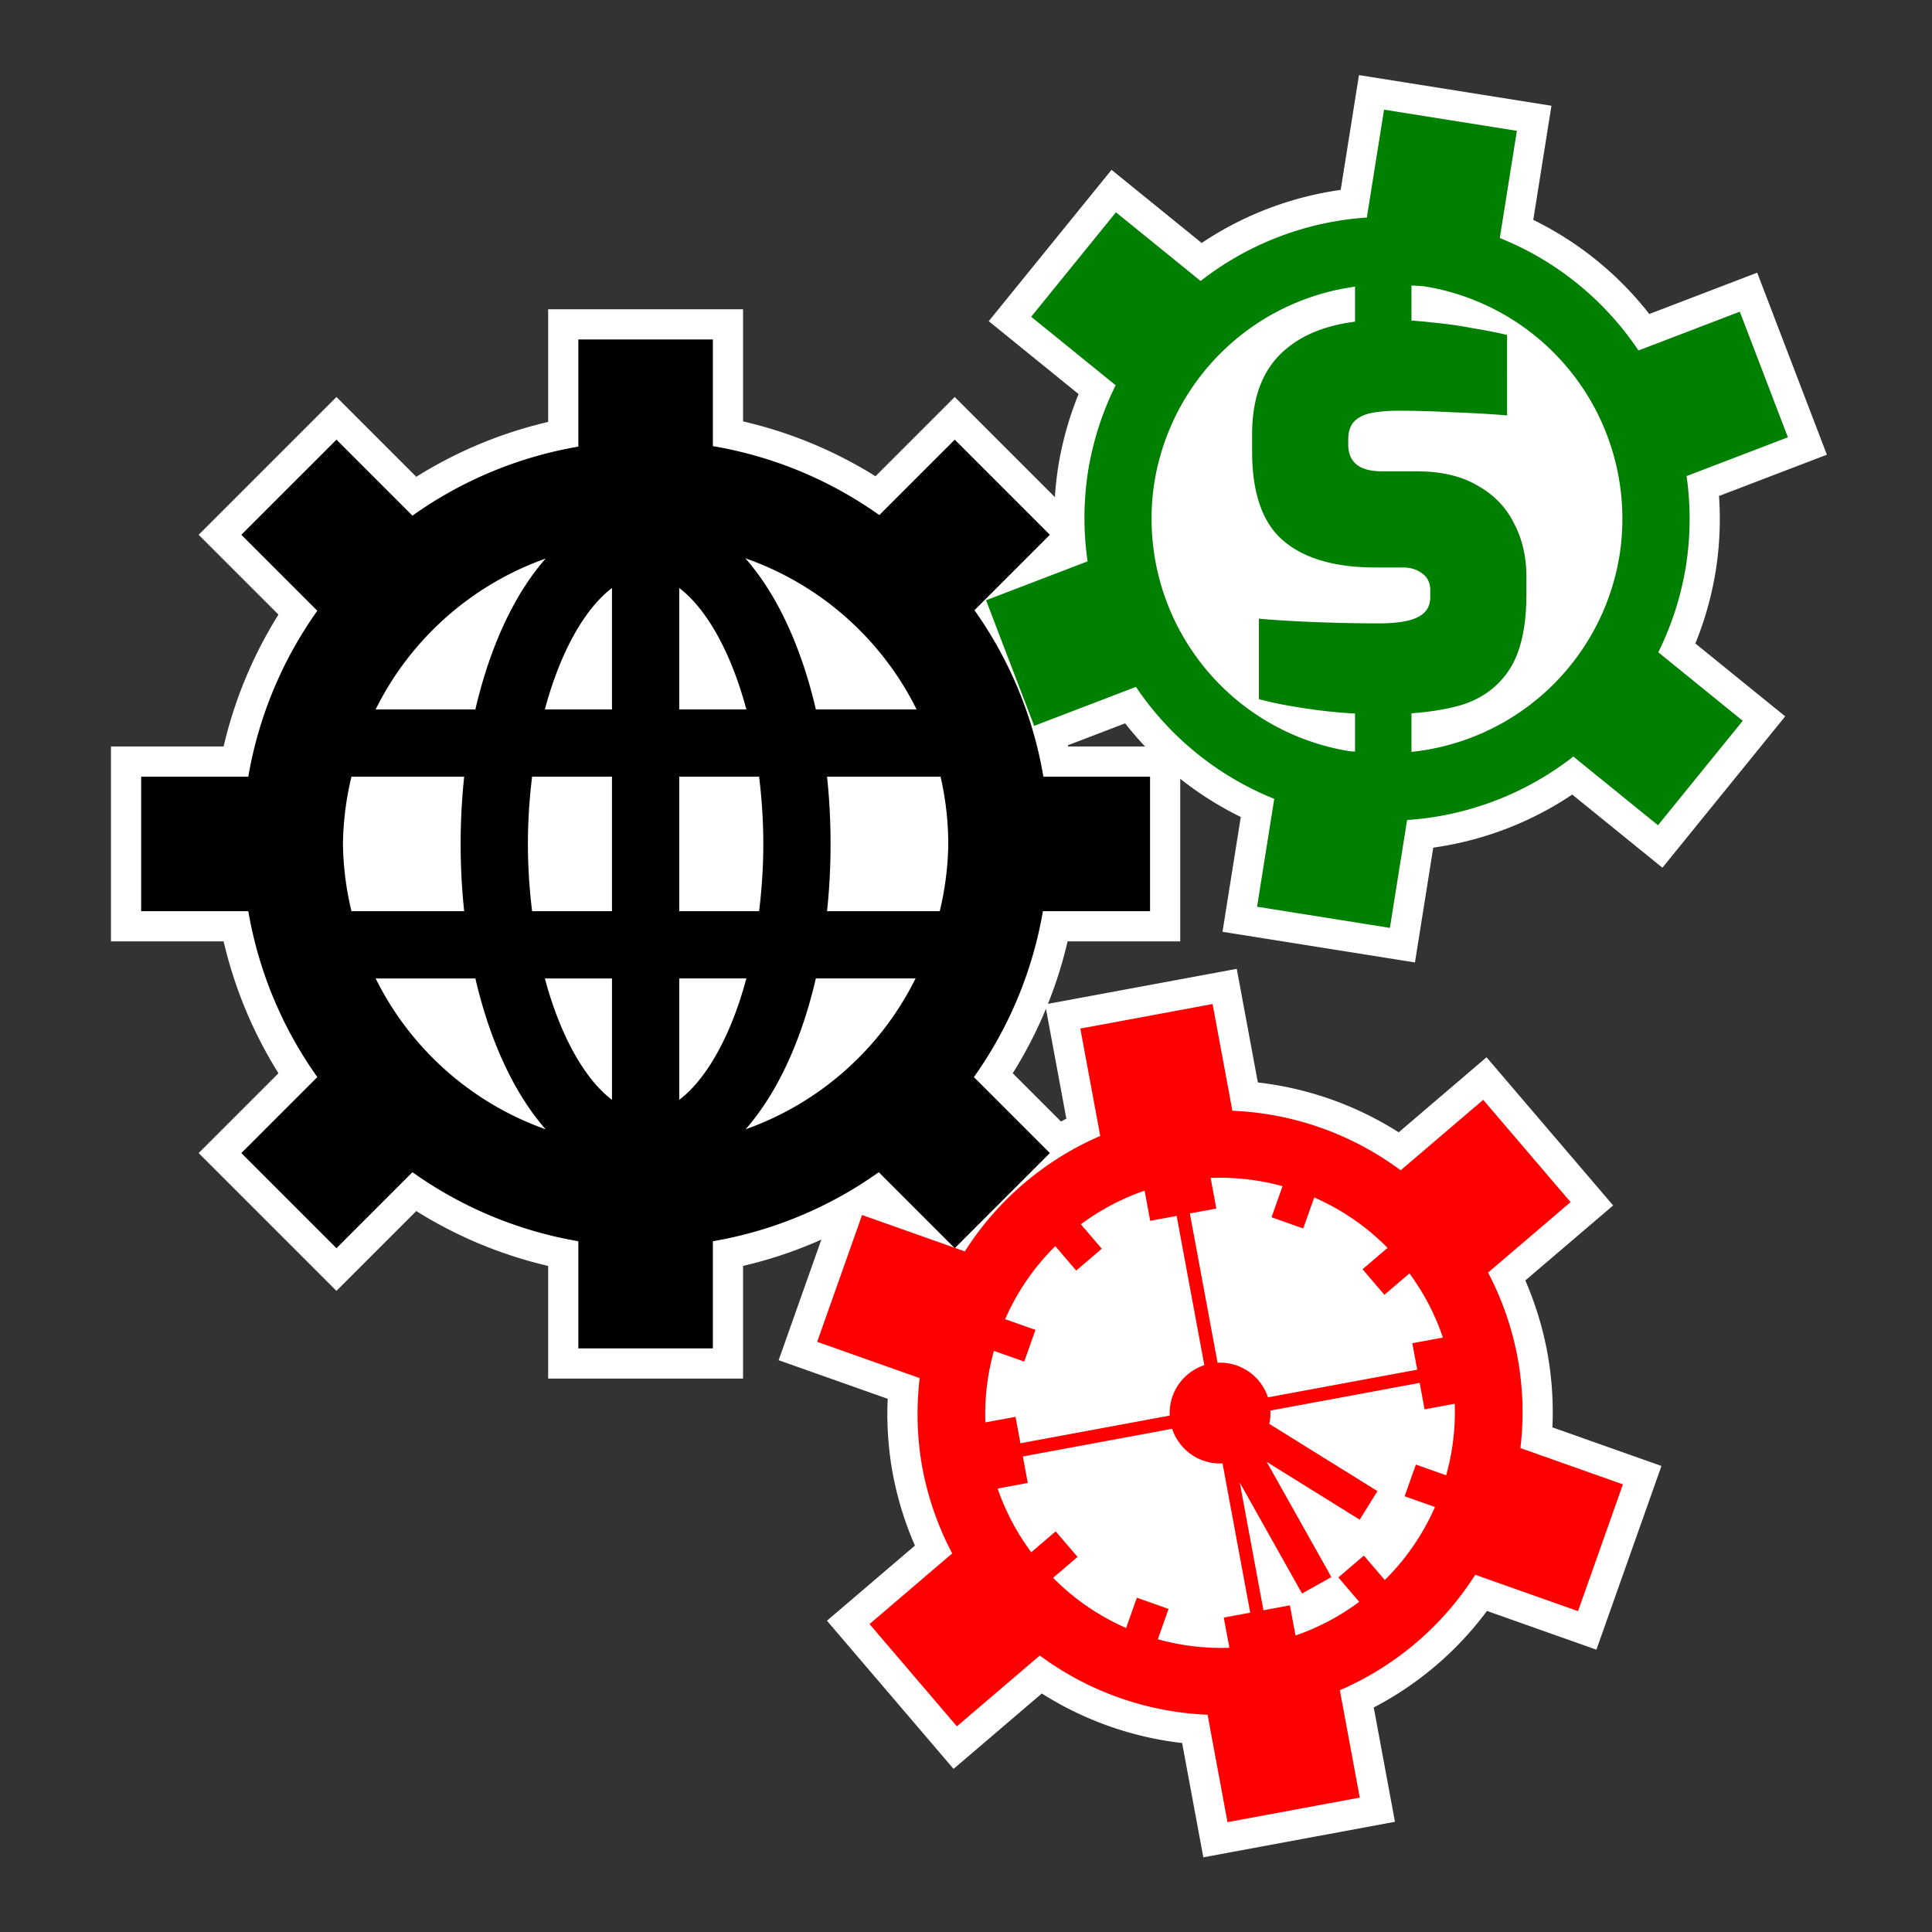
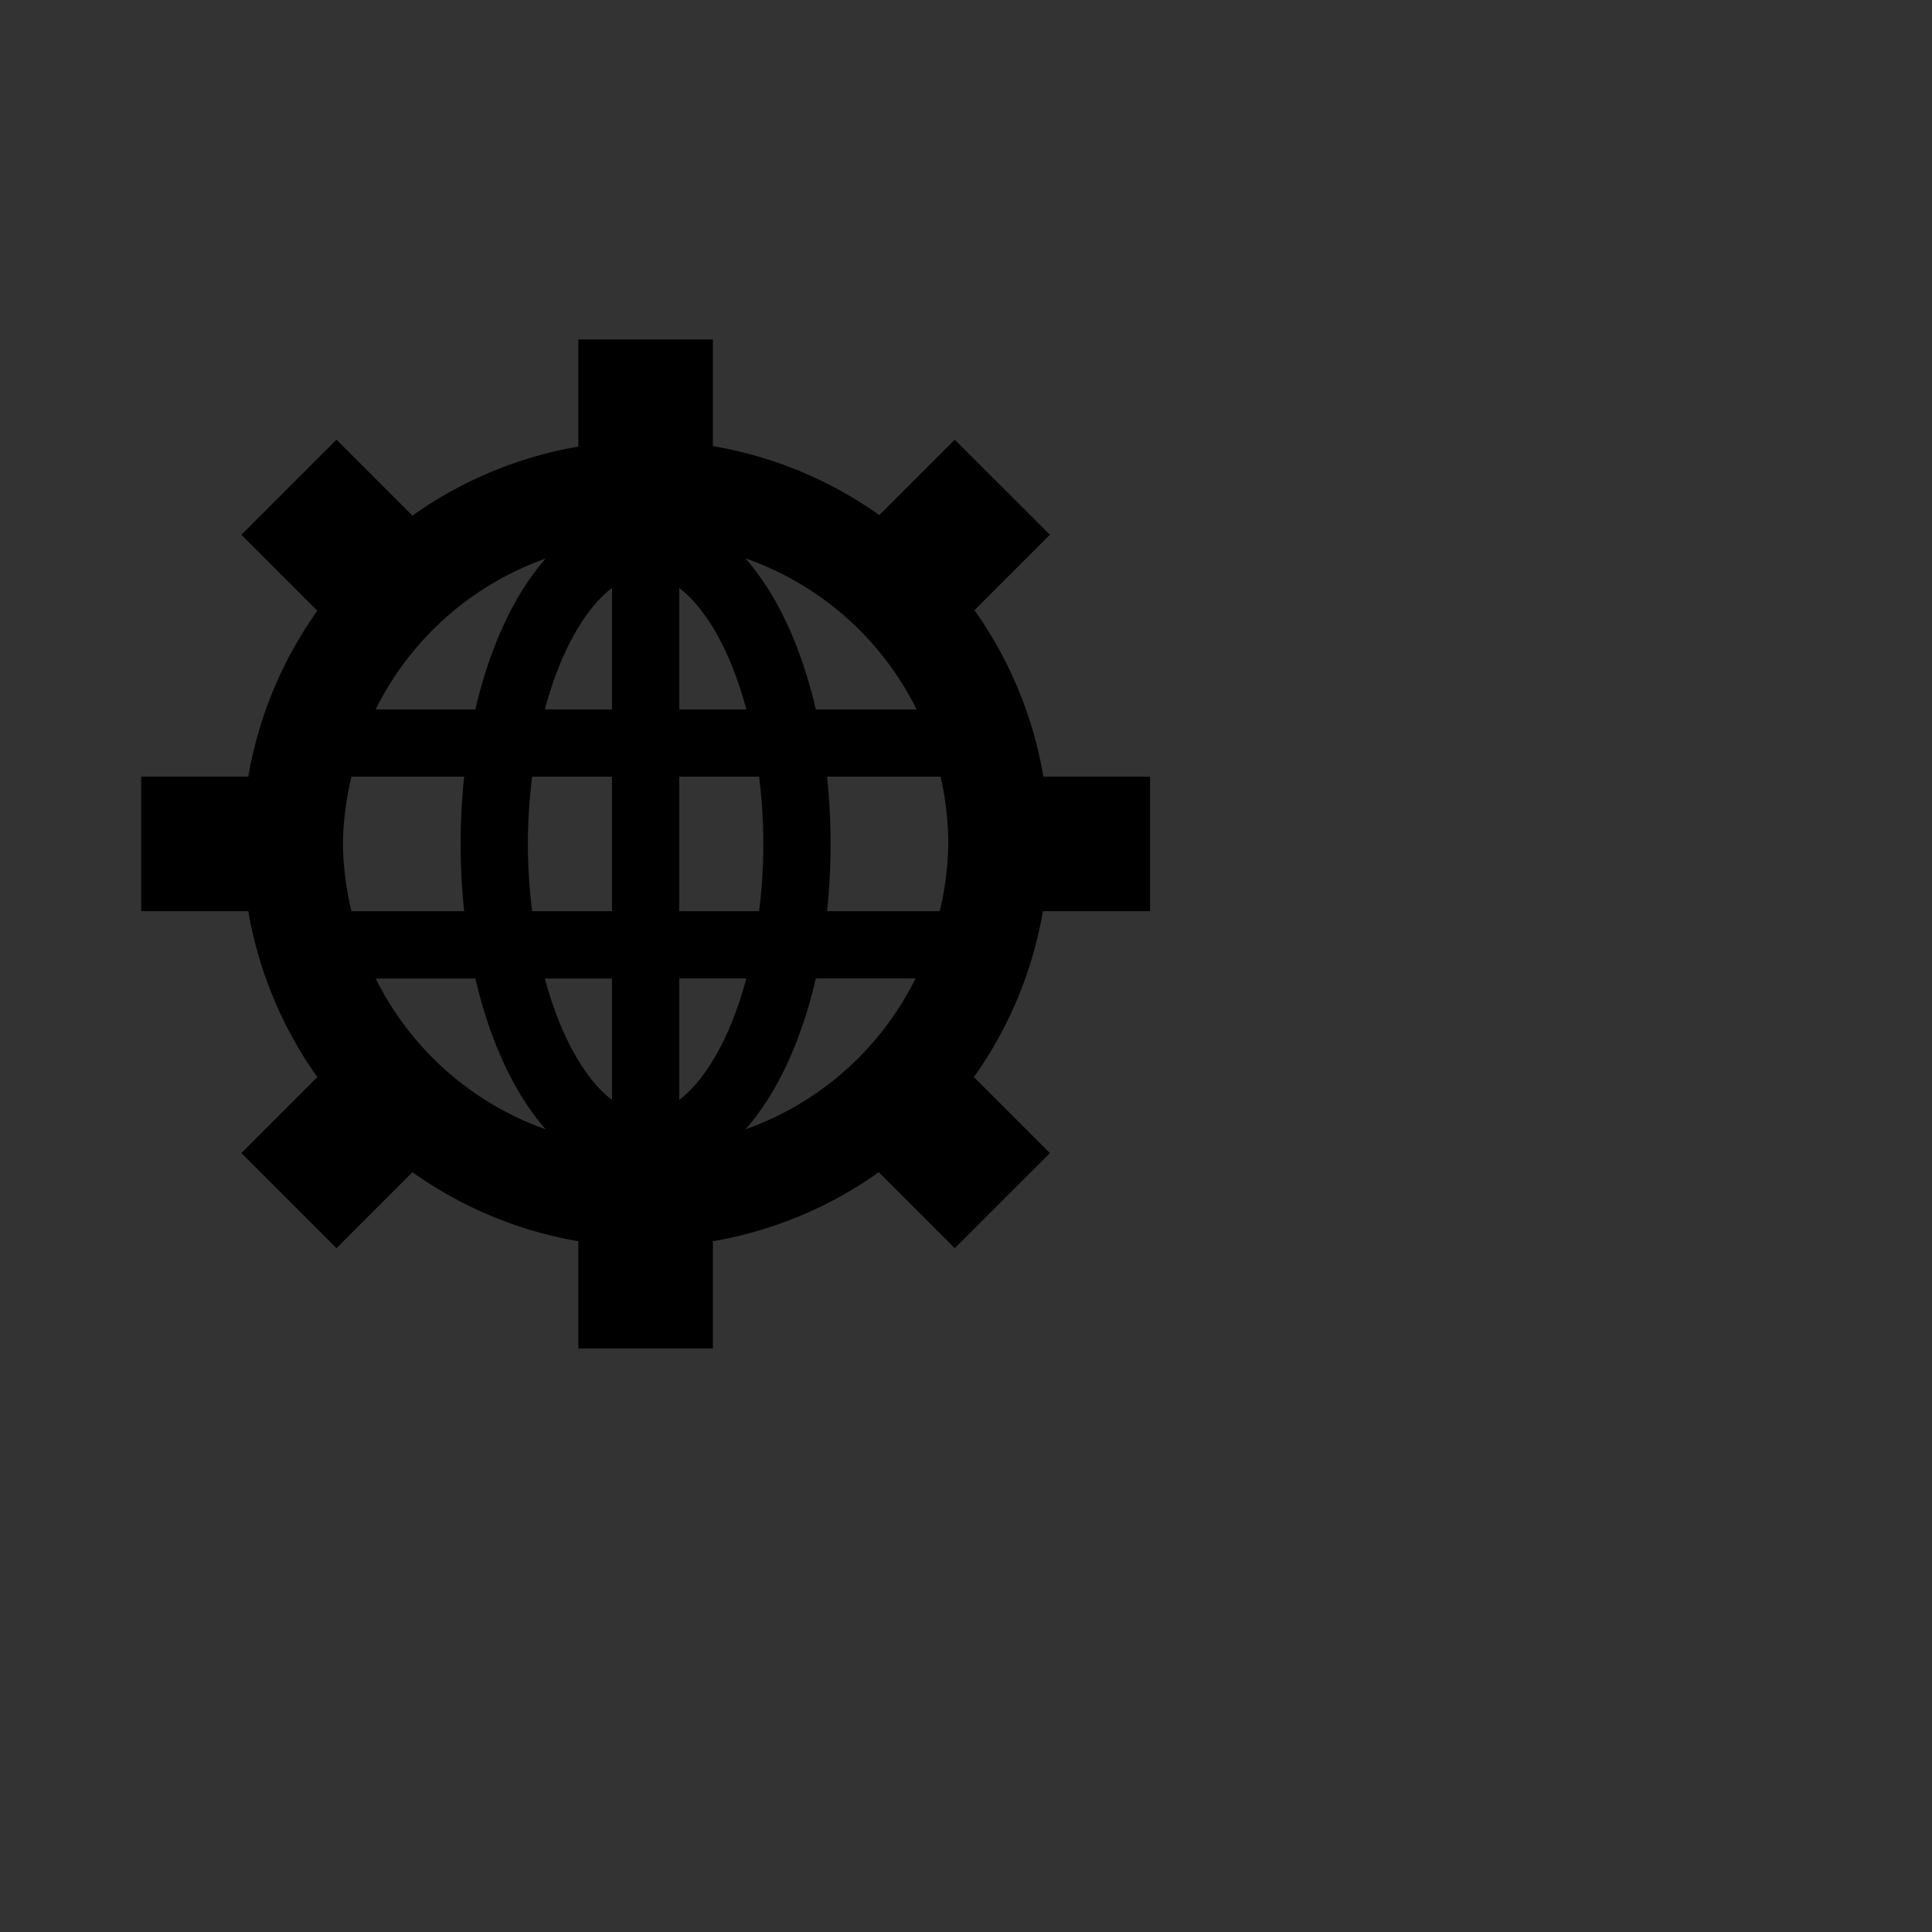
<svg xmlns="http://www.w3.org/2000/svg" viewBox="0 0 512 512" width="32" height="32">
  <rect x="0" y="0" width="512" height="512" fill="#333333" stroke="none" />
-   <path d="m366.786 29.061-4.556 28.587a80.2 80.2 0 0 0-44.052 16.817l-22.44-18.204-22.459 27.683 22.378 18.154a80.2 80.2 0 0 0-7.306 22.764 80.2 80.2 0 0 0-.13 23.906l-26.91 10.302 12.746 33.293 26.984-10.33a80.2 80.2 0 0 0 36.648 29.67l-4.554 28.588 35.203 5.608 4.556-28.587a80.2 80.2 0 0 0 44.052-16.816l22.438 18.203 22.46-27.683-22.379-18.153a80.2 80.2 0 0 0 7.308-22.763 80.2 80.2 0 0 0 .188-23.933l26.85-10.276-12.746-33.294L434.21 92.88a80.2 80.2 0 0 0-36.744-29.804l4.524-28.408zM153.269 89.967v28.392a106.95 106.95 0 0 0-43.966 18.293L89.17 116.517 63.96 141.726l20.134 20.134a106.95 106.95 0 0 0-18.293 43.966H37.41v35.648h28.392a106.95 106.95 0 0 0 18.293 43.966L63.96 305.574l25.208 25.209 20.134-20.135a106.95 106.95 0 0 0 43.966 18.293v28.392h35.649v-28.392a106.95 106.95 0 0 0 43.965-18.293l19.981 19.981-24.404-8.64-11.897 33.605 27.163 9.616a80.2 80.2 0 0 0 .736 23.895 80.2 80.2 0 0 0 7.882 22.572l-21.91 18.715 23.156 27.106 21.968-18.768a80.2 80.2 0 0 0 44.465 15.692l5.28 28.462 35.05-6.5-5.278-28.462a80.2 80.2 0 0 0 35.882-30.593l27.238 9.643 11.897-33.605-27.163-9.616a80.2 80.2 0 0 0-.738-23.896 80.2 80.2 0 0 0-7.833-22.611l21.863-18.676-23.156-27.105-21.867 18.68a80.2 80.2 0 0 0-44.6-15.782l-5.247-28.284-35.05 6.5 5.278 28.461a80.2 80.2 0 0 0-35.882 30.594l-2.606-.922 25.135-25.136-20.134-20.134a106.95 106.95 0 0 0 18.292-43.966h28.392v-35.648h-28.265a106.95 106.95 0 0 0-18.271-44.114l19.986-19.986-25.208-25.209-19.987 19.987a106.95 106.95 0 0 0-44.113-18.272V89.967Z" style="fill:#fff;stroke:#fff;stroke-width:16;stroke-dasharray:none;stroke-opacity:1" />
  <path d="M153.269 89.966v28.392a106.95 106.95 0 0 0-43.966 18.293L89.17 116.517 63.96 141.725l20.134 20.134a106.95 106.95 0 0 0-18.293 43.966H37.41v35.649h28.392a106.95 106.95 0 0 0 18.293 43.966L63.96 305.574l25.208 25.208 20.134-20.134a106.95 106.95 0 0 0 43.966 18.293v28.392h35.649V328.94a106.95 106.95 0 0 0 43.965-18.293l20.135 20.134 25.208-25.208-20.134-20.134a106.95 106.95 0 0 0 18.292-43.966h28.392v-35.649h-28.265a106.95 106.95 0 0 0-18.271-44.114l19.986-19.986-25.208-25.208-19.987 19.986a106.95 106.95 0 0 0-44.113-18.272V89.966Zm44.263 57.994A80.2 80.2 0 0 1 242.906 188h-26.7c-2.135-9.221-5.093-17.673-8.783-25.053-2.79-5.579-6.105-10.677-9.89-14.987m-52.935.066c-3.761 4.296-7.058 9.37-9.833 14.921-3.69 7.38-6.648 15.832-8.784 25.054H99.552a80.2 80.2 0 0 1 45.045-39.975m17.584 7.797V188h-17.788c1.722-6.413 3.865-12.185 6.314-17.083 3.594-7.19 7.572-12.128 11.474-15.095m17.825 0c3.901 2.967 7.88 7.906 11.474 15.095 2.449 4.898 4.591 10.67 6.313 17.083h-17.787zm-86.86 50.002h29.865a169 169 0 0 0-.935 17.825c0 6.107.324 12.062.935 17.824H93.146a80.2 80.2 0 0 1-2.263-17.824 80.2 80.2 0 0 1 2.263-17.825m47.869 0h21.166v35.649h-21.166c-.698-5.708-1.114-11.66-1.114-17.824s.416-12.117 1.114-17.825m38.99 0h21.167c.697 5.708 1.114 11.66 1.114 17.825s-.417 12.116-1.114 17.824h-21.166zm39.17 0h30.083a80.2 80.2 0 0 1 2.045 17.825 80.2 80.2 0 0 1-2.263 17.824h-29.864c.61-5.762.934-11.717.934-17.824s-.323-12.063-.934-17.825M99.553 259.298h26.428c2.136 9.222 5.094 17.674 8.784 25.054 2.775 5.55 6.072 10.625 9.833 14.92a80.2 80.2 0 0 1-45.045-39.974m44.841 0h17.788v32.178c-3.902-2.967-7.88-7.906-11.474-15.095-2.45-4.898-4.592-10.67-6.314-17.083m35.613 0h17.787c-1.722 6.413-3.864 12.185-6.313 17.083-3.595 7.19-7.573 12.128-11.474 15.095zm36.2 0h26.429a80.2 80.2 0 0 1-45.045 39.975c3.761-4.296 7.057-9.37 9.833-14.921 3.69-7.38 6.648-15.832 8.783-25.054" style="fill:#000;stroke-width:8.013" />
-   <path d="m366.786 29.062-4.555 28.587a80.2 80.2 0 0 0-44.053 16.816L295.74 56.261l-22.46 27.684 22.378 18.153a80.2 80.2 0 0 0-7.305 22.765 80.2 80.2 0 0 0-.13 23.906l-26.91 10.301 12.745 33.294 26.984-10.33a80.2 80.2 0 0 0 36.648 29.67l-4.553 28.588 35.203 5.608 4.555-28.587a80.2 80.2 0 0 0 44.053-16.817l22.437 18.204 22.46-27.683-22.378-18.154a80.2 80.2 0 0 0 7.307-22.762 80.2 80.2 0 0 0 .188-23.933l26.85-10.277-12.745-33.293-26.857 10.284a80.2 80.2 0 0 0-36.744-29.804l4.524-28.408zm7.267 46.611a62 62 0 0 1 3.323.199 62.385 62.385 0 0 1 51.796 71.424 62.385 62.385 0 0 1-55.119 51.961v-10.225c4.79-.345 9.09-1.036 12.878-2.092q8.446-2.492 13.015-9.415 4.57-6.924 4.57-20.079v-4.567q0-8.032-3.324-14.263-3.184-6.369-9.692-9.969-6.37-3.739-16.061-3.739h-9.138q-4.57 0-6.786-1.8-2.215-1.799-2.214-5.26v-1.386q0-3.184 1.66-4.846 1.663-1.66 4.71-2.216 3.045-.553 6.922-.553 6.507 0 14.399.416 8.031.277 14.4.83V88.77q-4.015-.969-9.138-1.8-4.984-.97-10.8-1.523a91 91 0 0 0-5.4-.484zm-14.952.301v9.271c-7.54.96-13.588 3.332-18.14 7.125q-9.138 7.477-9.138 22.709v4.569q0 16.616 8.308 23.676 8.308 7.062 24.37 7.062h7.338q2.908 0 4.984 1.523 2.216 1.524 2.216 4.57v1.66q0 2.632-1.523 4.155-1.524 1.522-4.57 2.214-3.045.693-7.615.693a434 434 0 0 1-10.522-.14q-5.54-.137-11.078-.414-5.4-.276-10.108-.692v21.323q3.6.969 7.478 1.662 3.876.692 8.03 1.245 4.292.554 8.585.832c.458.028.925.04 1.385.064v10.09a62 62 0 0 1-1.352-.081 62.385 62.385 0 0 1-51.796-71.423 62.385 62.385 0 0 1 53.148-51.693" style="fill:green;stroke:none;stroke-width:14.551;stroke-miterlimit:4;stroke-dasharray:none" />
-   <path d="m286.3 272.577 5.278 28.462a80.2 80.2 0 0 0-35.882 30.593l-27.237-9.643-11.896 33.605 27.163 9.616a80.2 80.2 0 0 0 .735 23.896 80.2 80.2 0 0 0 7.882 22.57l-21.908 18.717 23.154 27.105 21.969-18.768a80.2 80.2 0 0 0 44.465 15.692l5.278 28.462 35.052-6.5-5.279-28.462a80.2 80.2 0 0 0 35.882-30.593l27.239 9.642 11.896-33.605-27.163-9.615a80.2 80.2 0 0 0-.737-23.896 80.2 80.2 0 0 0-7.833-22.612l21.862-18.675-23.155-27.105-21.868 18.68a80.2 80.2 0 0 0-44.6-15.782l-5.246-28.284Zm34.535 39.593a62.4 62.4 0 0 1 19.05 2.183l-2.915 8.233 8.401 2.974 2.912-8.223a62.4 62.4 0 0 1 19.439 13.358l-6.631 5.665 5.788 6.776 6.64-5.672a62.4 62.4 0 0 1 8.868 17l-8.11 1.503 1.301 7.01-39.552 7.336a13.37 13.37 0 0 0-13.363-9.182l-7.335-39.552 7.01-1.3zm-17.505 3.363 1.483 7.996 7.01-1.3 7.336 39.557a13.37 13.37 0 0 0-9.175 13.356l-39.56 7.336-1.3-7.01-7.996 1.483a62.4 62.4 0 0 1 2.27-18.958l8.034 2.844 2.974-8.402-8.034-2.844a62.4 62.4 0 0 1 13.298-19.353l5.536 6.48 6.776-5.789-5.535-6.48a62.4 62.4 0 0 1 16.883-8.916m-32.256 70.45 39.56-7.336a13.37 13.37 0 0 0 13.354 9.178l7.336 39.557-7.01 1.3 1.483 7.996a62.4 62.4 0 0 1-18.959-2.27l2.845-8.031-8.402-2.974-2.843 8.033a62.4 62.4 0 0 1-19.354-13.3l6.48-5.535-5.79-6.776-6.479 5.535a62.4 62.4 0 0 1-8.917-16.884l7.997-1.482zm65.596-12.164 39.558-7.336 1.3 7.01 7.996-1.483a62.4 62.4 0 0 1-2.27 18.958l-8.032-2.844-2.974 8.401 8.034 2.844a62.4 62.4 0 0 1-13.3 19.356l-5.535-6.48-6.776 5.789 5.535 6.478a62.4 62.4 0 0 1-16.884 8.916l-1.483-7.996-7.01 1.3-6.275-33.836 16.507 29.402 7.77-4.364-17.136-30.522 24.643 15.312 4.704-7.57-28.677-17.82a13.4 13.4 0 0 0 .305-3.515" style="fill:red;stroke:none;stroke-width:33.675;stroke-miterlimit:4;stroke-dasharray:none" />
</svg>